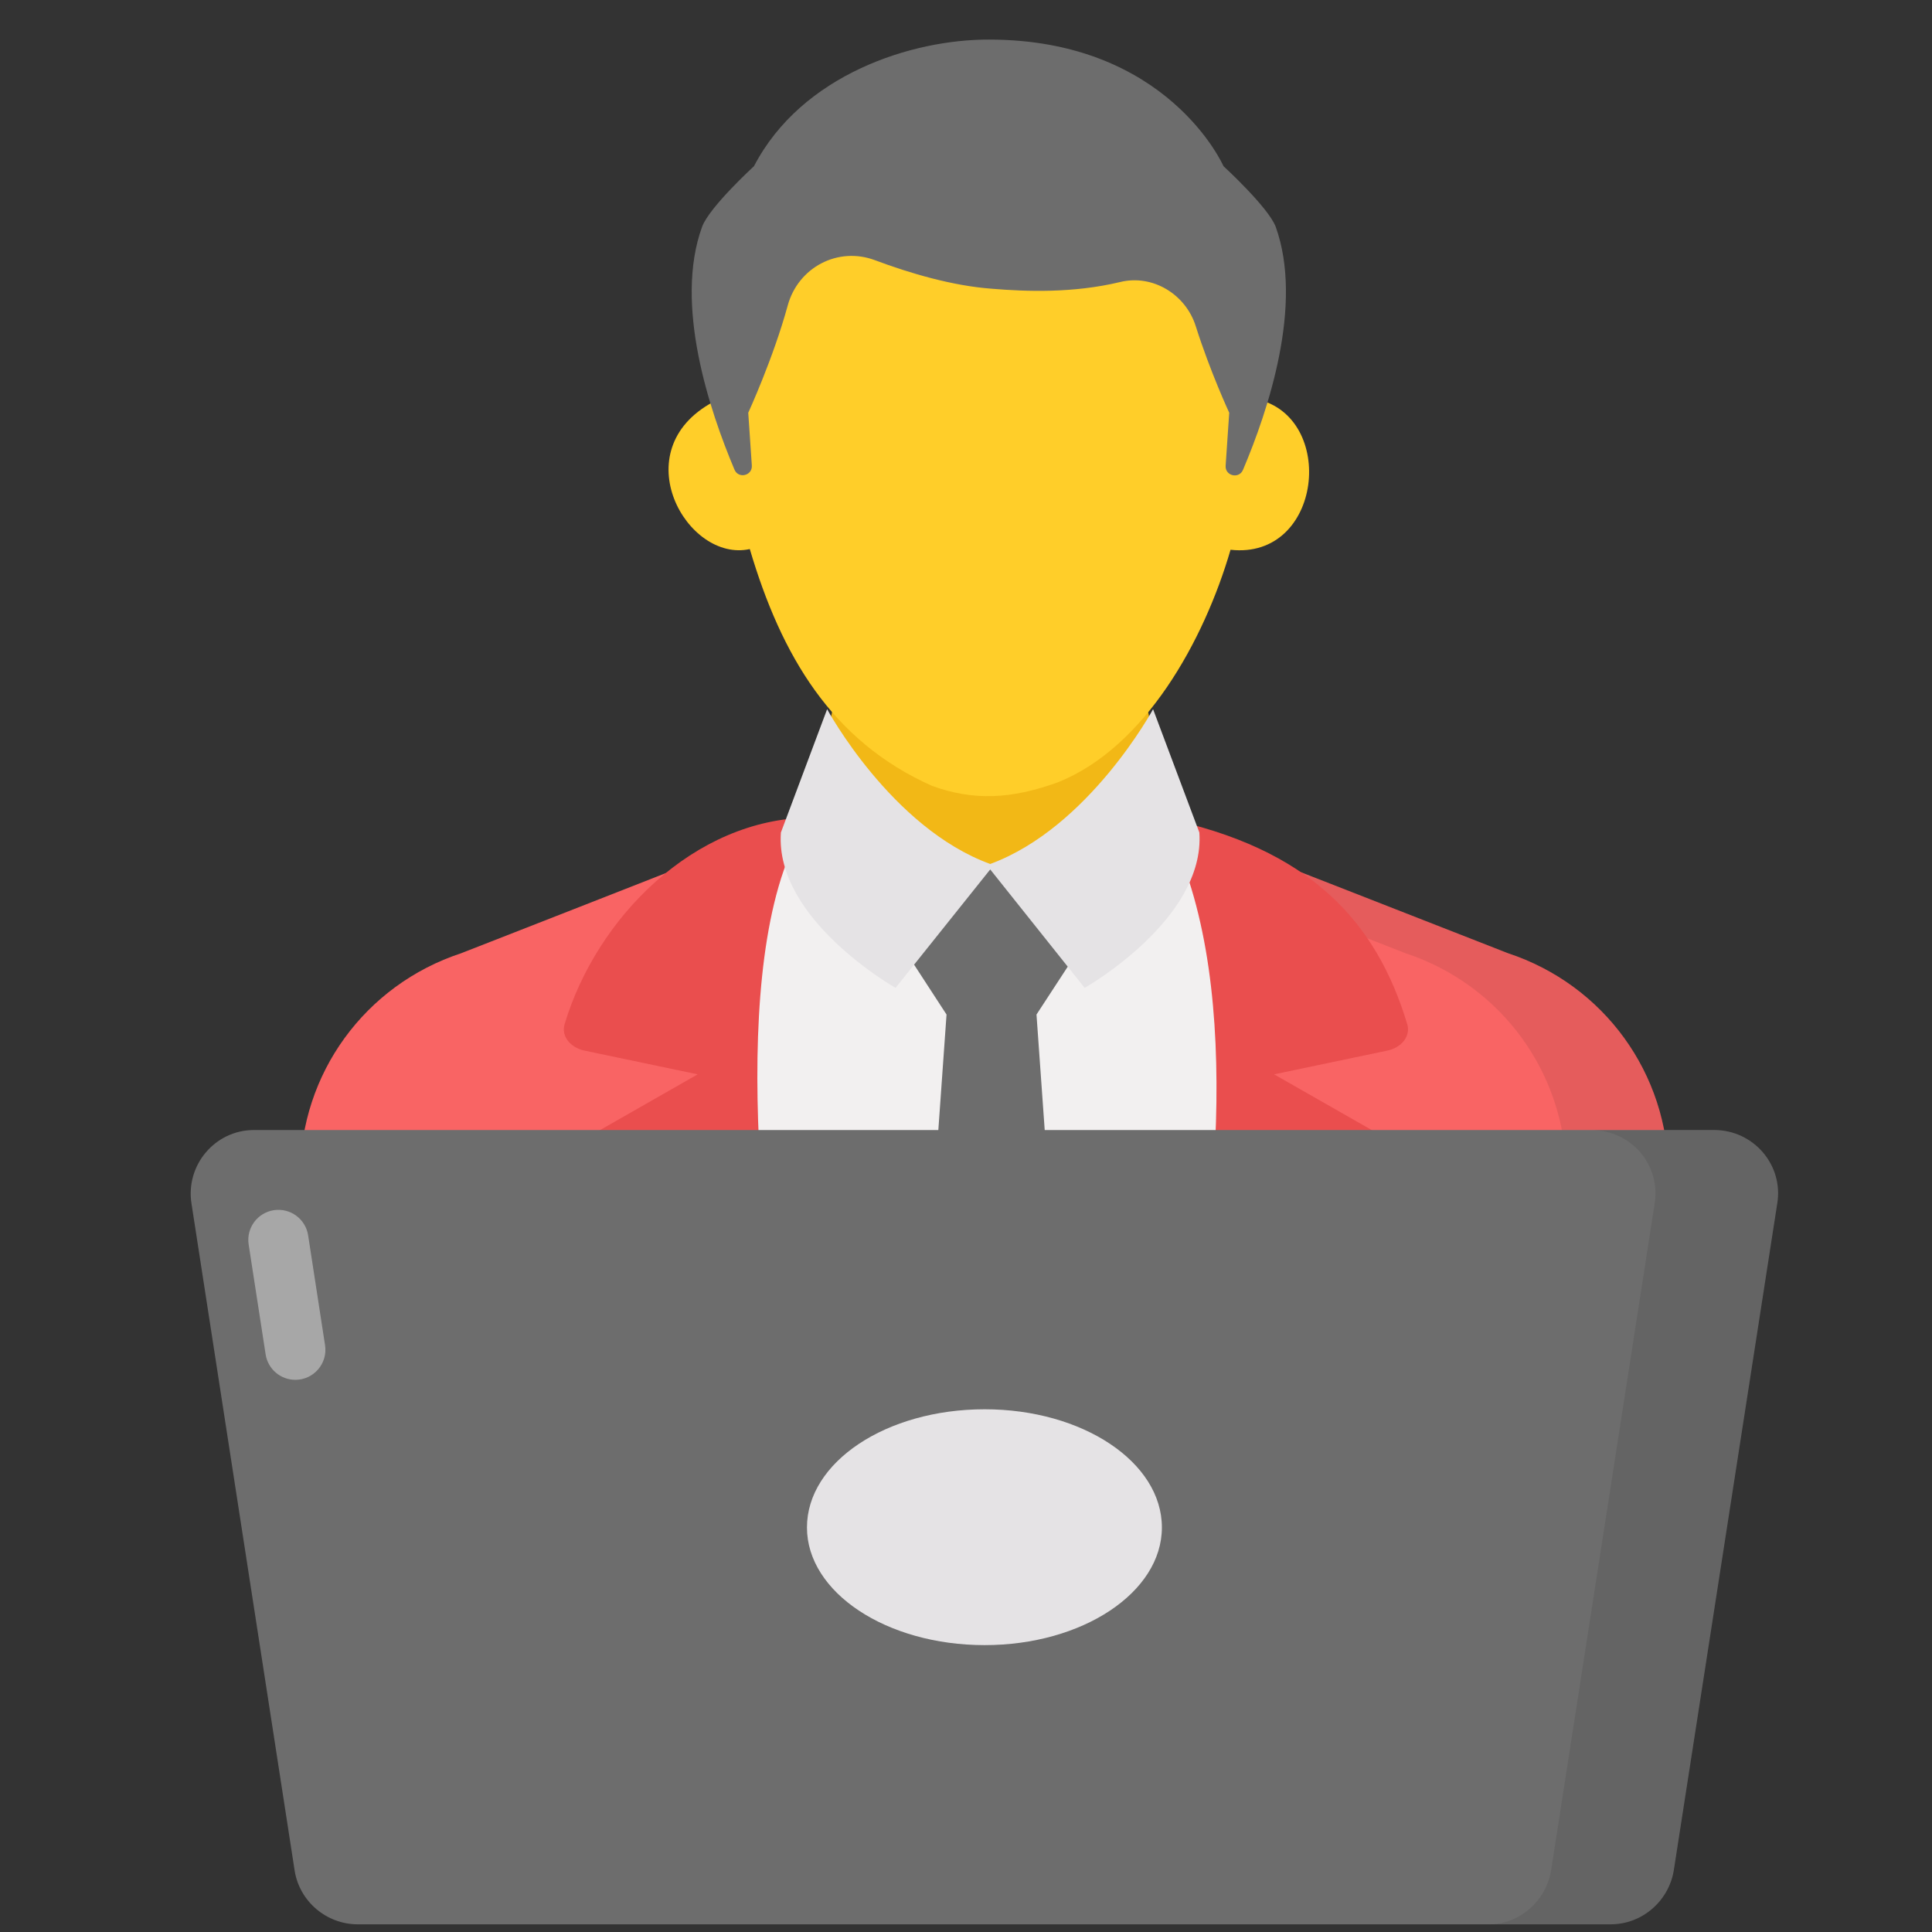
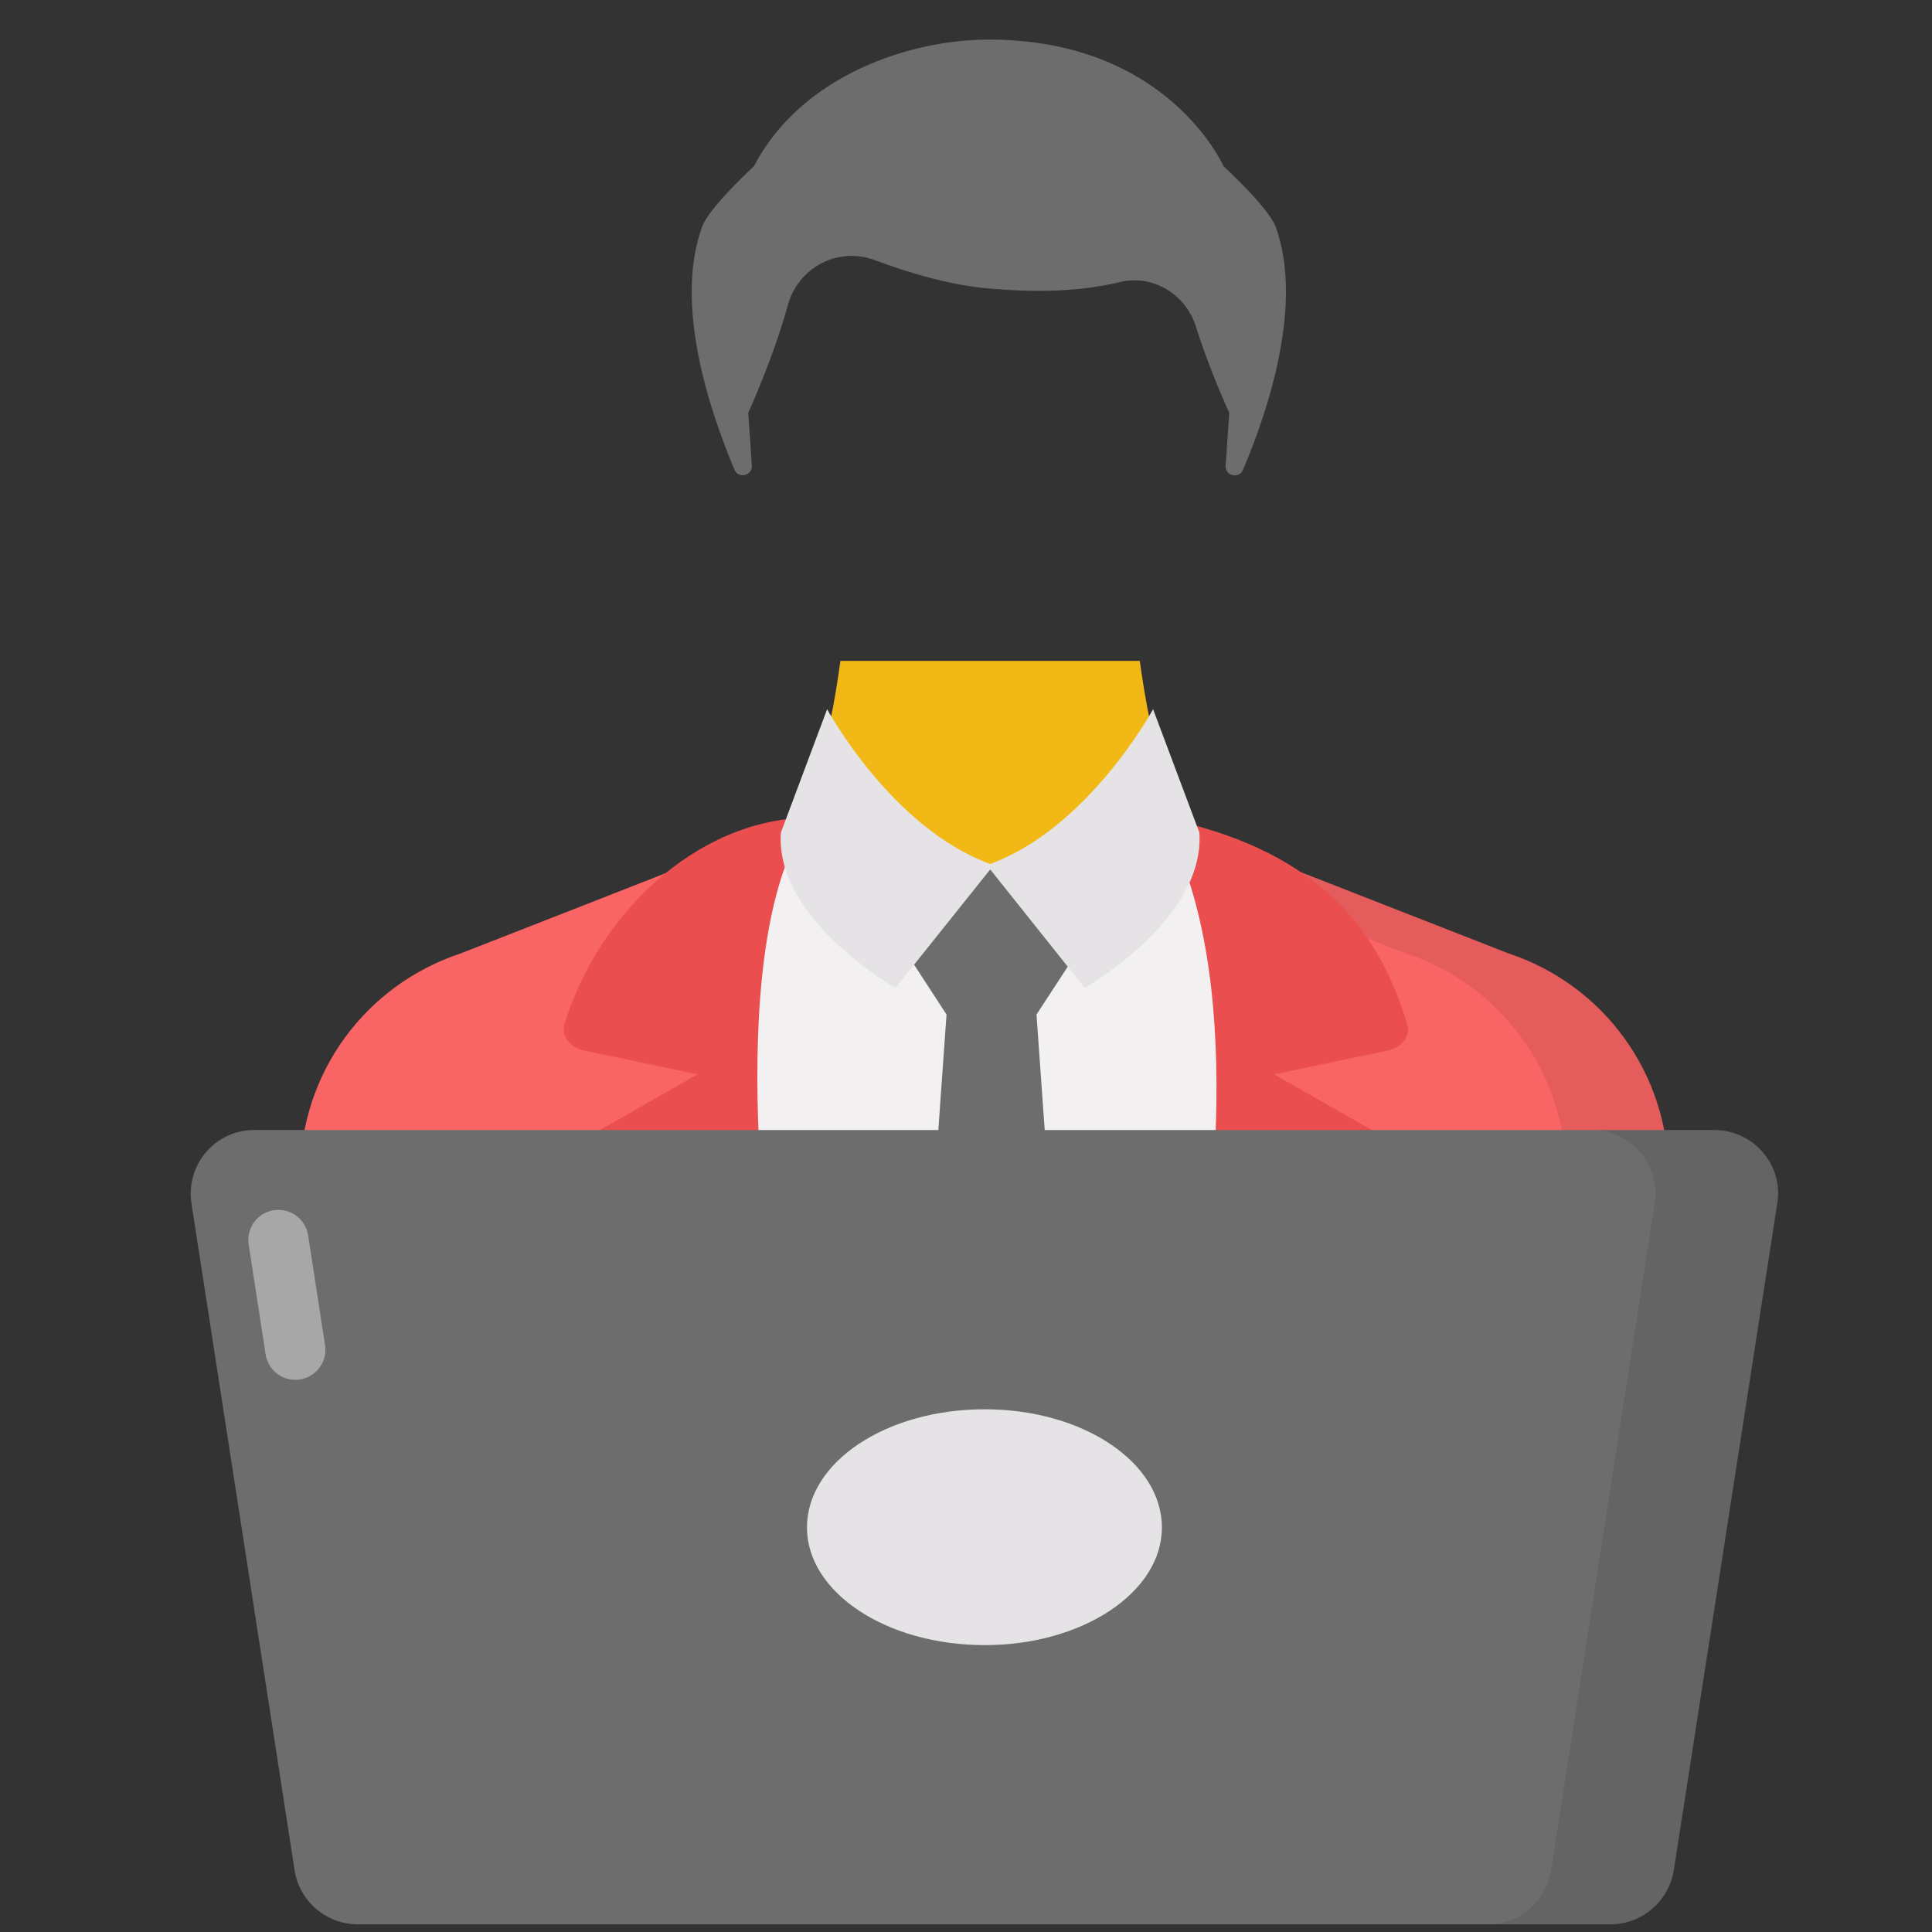
<svg xmlns="http://www.w3.org/2000/svg" width="41" height="41" viewBox="0 0 41 41" fill="none">
  <rect x="0" y="0" width="41" height="41" fill="#333333" stroke="none" />
  <g clip-path="url(#clip0_6008_32715)">
    <path d="M24.188 14.025H17.835C17.612 15.658 17.14 17.882 16.125 18.001L16.219 25.067H25.803L25.897 18.001C24.884 17.882 24.412 15.658 24.188 14.025Z" fill="#F2B816" />
    <path d="M33.213 29.692C34.425 29.692 35.408 28.71 35.408 27.497V24.934C35.408 22.787 34.039 20.901 32.002 20.229C31.332 19.967 34.428 21.178 25.452 17.666L25.449 17.664L25.308 17.607L25.257 17.586H25.255L24.663 17.351H24.656L24.651 17.357C23.589 19.617 17.461 18.48 17.132 17.351C13.735 18.686 9.726 20.253 9.787 20.229C7.745 20.901 6.371 22.787 6.371 24.934V27.497C6.371 28.71 7.354 29.692 8.566 29.692H33.213Z" fill="#F96464" />
    <path opacity="0.08" d="M35.41 24.937V27.5C35.41 28.709 34.428 29.691 33.213 29.691H31.041C32.255 29.691 33.238 28.709 33.238 27.5V24.937C33.238 22.788 31.864 20.903 29.832 20.231L25.554 18.559L23.863 17.894C24.284 17.698 24.583 17.497 24.651 17.357L24.657 17.351H24.663L25.255 17.589H25.261L25.31 17.607L25.45 17.662L25.456 17.668L27.733 18.559L32.005 20.231C34.037 20.903 35.41 22.788 35.41 24.937Z" fill="black" />
    <path d="M15.548 29.693H26.194C27.626 25.622 26.583 19.879 26.847 18.22C26.435 18.058 25.083 17.525 25.267 17.598H25.265C25.186 17.567 24.548 17.315 24.627 17.346C24.093 18.56 19.198 19.46 17.122 17.383V17.378C17.117 17.374 17.112 17.367 17.112 17.362C17.105 17.358 17.105 17.358 17.105 17.351L17.101 17.346C16.844 17.448 15.598 17.936 14.906 18.208C14.906 18.215 14.906 18.22 14.911 18.224C15.565 21.291 14.787 25.831 15.548 29.693Z" fill="#F2F0F0" />
    <path d="M24.674 17.378C26.446 20.609 25.807 26.079 25.08 29.693H29.069C29.733 27.737 30.018 26.025 30.053 24.792C30.058 24.618 29.957 24.458 29.783 24.365L27.038 22.799L29.438 22.296C29.747 22.232 29.941 21.985 29.863 21.731C29.214 19.584 27.823 17.995 24.658 17.351C24.658 17.357 24.664 17.357 24.664 17.362C24.669 17.367 24.669 17.373 24.674 17.378ZM12.778 29.693H16.765C16.159 26.675 15.395 19.866 17.186 17.351C14.73 17.377 12.657 19.483 11.983 21.731C11.903 21.985 12.1 22.232 12.406 22.296L14.806 22.799L12.063 24.365C11.887 24.458 11.786 24.618 11.793 24.792C11.828 26.015 12.111 27.74 12.778 29.693Z" fill="#EA4E4E" />
    <path d="M20.087 21.53C20.067 21.823 19.5 29.785 19.507 29.693H22.579C21.94 20.764 22.254 25.147 21.996 21.53C23.536 19.172 22.772 20.341 23.37 19.425C23.294 19.373 21.686 18.294 21.763 18.346C21.022 18.356 20.684 18.351 20.325 18.346C20.076 18.513 18.641 19.476 18.718 19.425C18.767 19.501 20.177 21.669 20.087 21.53Z" fill="#6D6D6D" />
    <path d="M23.018 20.964L21.014 18.451L19.005 20.964C19.005 20.964 16.437 19.513 16.572 17.667L17.553 15.05C17.553 15.05 18.913 17.57 21.014 18.335C23.11 17.564 24.47 15.05 24.47 15.05L25.452 17.667C25.581 19.513 23.018 20.964 23.018 20.964Z" fill="#E5E3E5" />
-     <path d="M26.662 8.469C26.508 7.501 26.741 5.245 24.317 4.548H24.309C23.38 4.289 22.238 4.297 21.013 4.297C17.331 4.297 15.441 4.666 15.364 8.454H15.356C15.226 8.486 15.151 8.53 15.135 8.53C13.224 9.558 14.579 11.948 15.912 11.652C16.58 13.912 17.651 15.73 19.779 16.677C20.651 16.994 21.453 16.964 22.452 16.601C24.304 15.859 25.553 13.593 26.114 11.667C28.068 11.883 28.374 8.841 26.662 8.469Z" fill="#FFCE29" />
    <path d="M26.01 9.883L26.086 8.759C26.086 8.759 25.682 7.89 25.376 6.923C25.162 6.243 24.459 5.815 23.767 5.986C22.77 6.225 21.772 6.188 21.044 6.127C20.218 6.066 19.318 5.803 18.566 5.521C17.782 5.228 16.938 5.674 16.717 6.482C16.411 7.602 15.879 8.759 15.879 8.759L15.955 9.878C15.97 10.095 15.671 10.167 15.587 9.967C15.055 8.707 14.3 6.453 14.9 4.812C15.053 4.395 16.001 3.526 16.001 3.526C17.017 1.574 19.361 0.834 20.989 0.84C24.789 0.84 25.964 3.526 25.964 3.526C25.964 3.526 26.912 4.395 27.072 4.811C27.667 6.467 26.91 8.716 26.378 9.972C26.293 10.171 25.995 10.099 26.01 9.883ZM37.714 25.55L35.518 39.704C35.405 40.352 34.842 40.837 34.181 40.837H7.591C6.929 40.837 6.359 40.352 6.254 39.704L4.065 25.55C3.931 24.727 4.564 23.981 5.388 23.981H36.377C37.214 23.981 37.855 24.727 37.714 25.55Z" fill="#6D6D6D" />
    <path opacity="0.4" d="M6.898 28.547L6.539 26.216C6.485 25.867 6.159 25.629 5.811 25.682C5.462 25.736 5.223 26.062 5.277 26.411L5.637 28.741C5.685 29.053 5.953 29.282 6.268 29.282C6.659 29.282 6.958 28.933 6.898 28.547Z" fill="white" />
    <path opacity="0.08" d="M37.713 25.552L35.516 39.702C35.404 40.35 34.841 40.84 34.179 40.84H31.578C32.24 40.84 32.803 40.35 32.915 39.702L35.112 25.552C35.251 24.725 34.616 23.983 33.775 23.983H36.376C37.21 23.983 37.852 24.725 37.713 25.552Z" fill="black" />
    <path d="M24.657 32.415C24.657 33.791 22.976 34.912 20.896 34.912C18.807 34.912 17.125 33.791 17.125 32.415C17.125 31.028 18.807 29.907 20.896 29.907C22.976 29.907 24.657 31.028 24.657 32.415Z" fill="#E5E3E5" />
  </g>
  <defs>
    <clipPath id="clip0_6008_32715">
      <rect width="40" height="40" fill="white" transform="translate(0.891 0.84)" />
    </clipPath>
  </defs>
</svg>